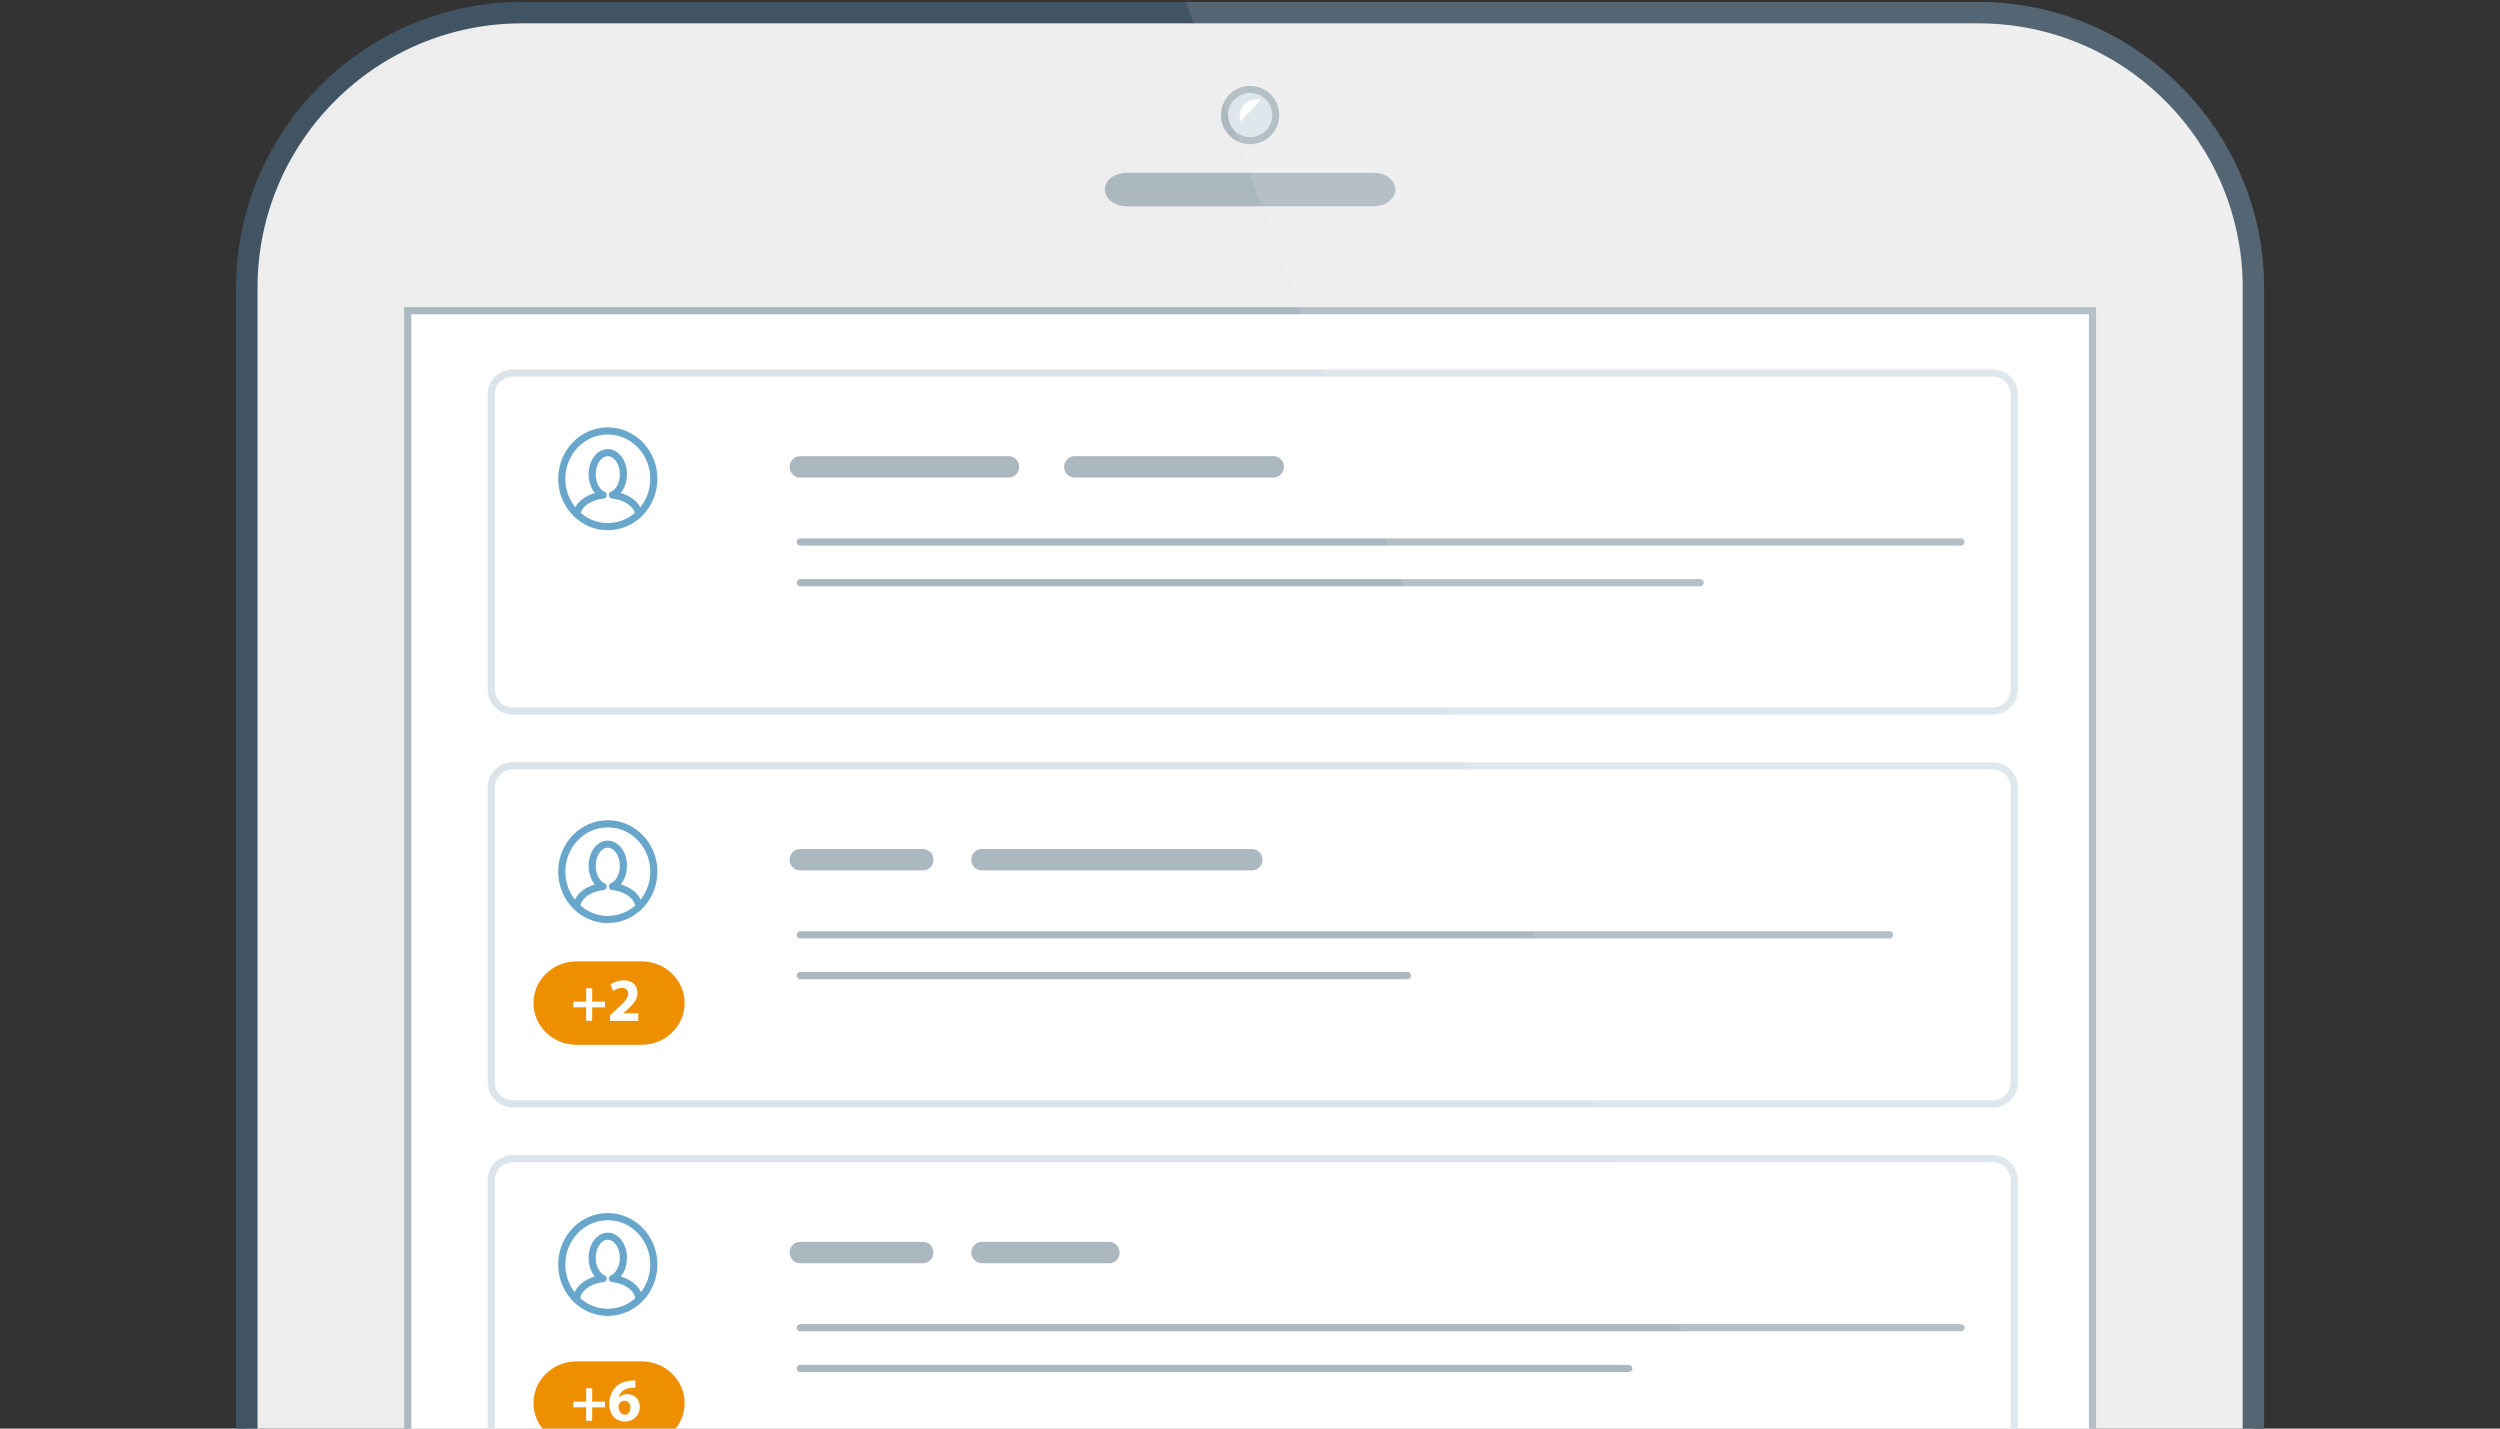
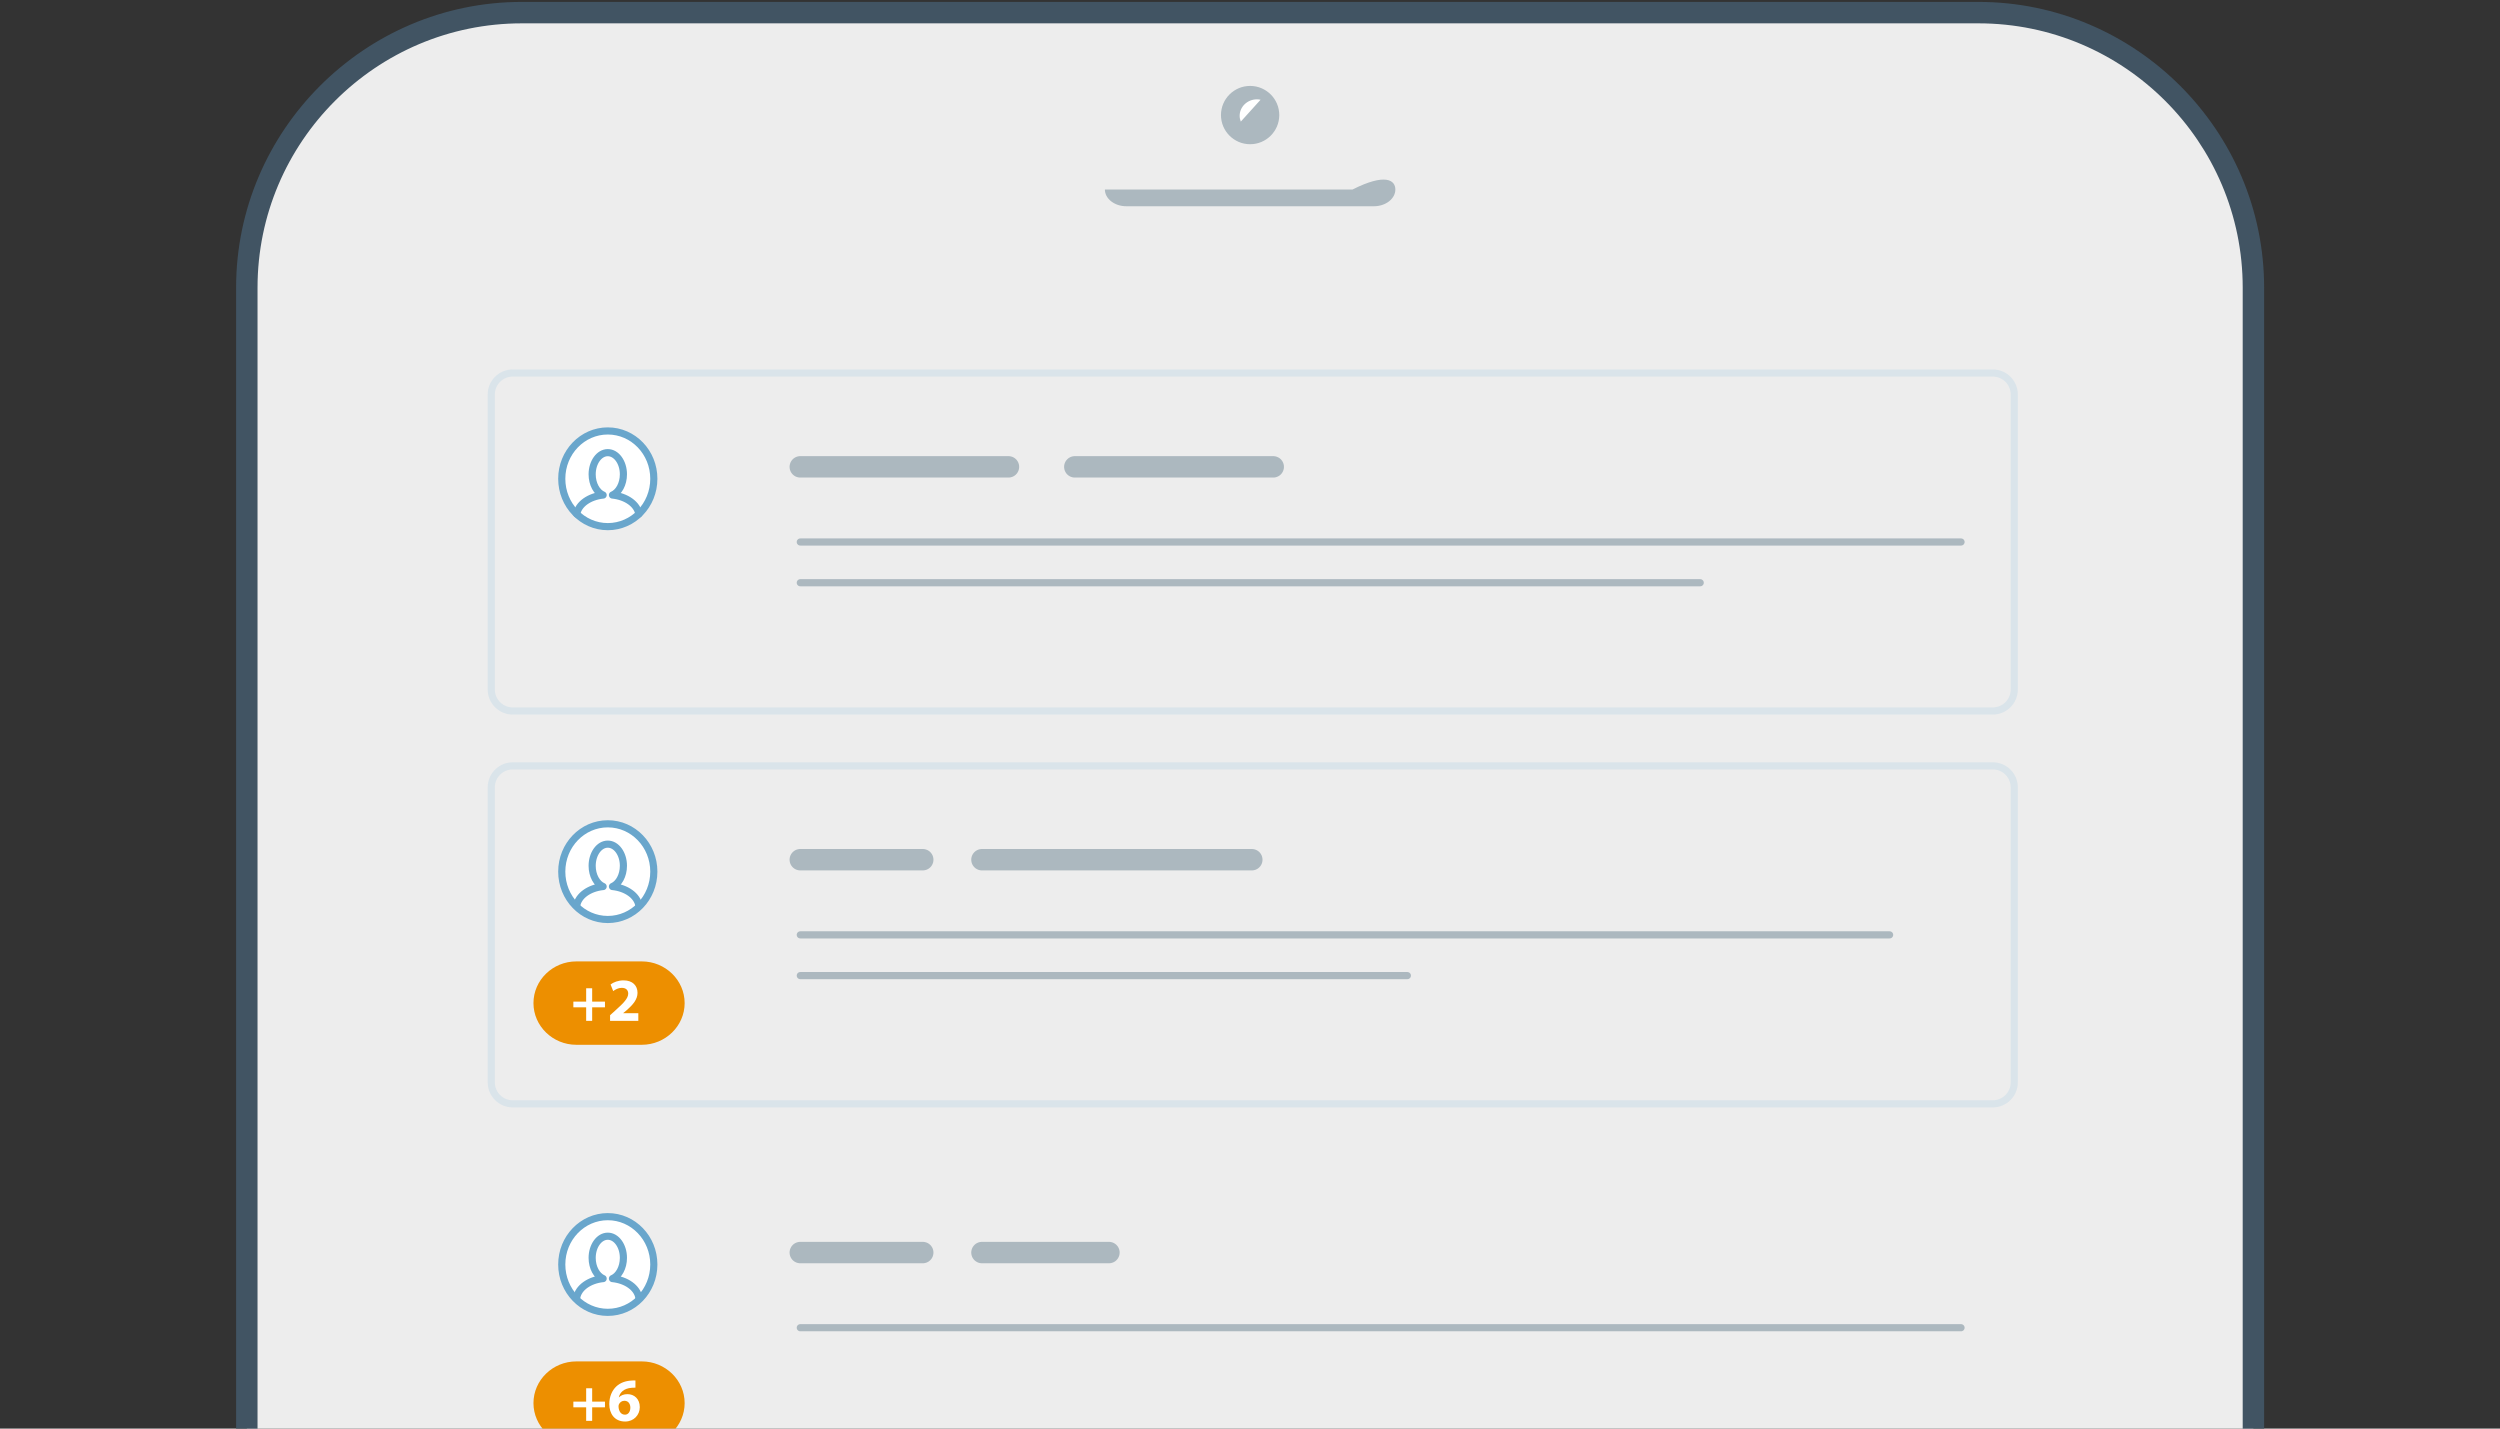
<svg xmlns="http://www.w3.org/2000/svg" xmlns:xlink="http://www.w3.org/1999/xlink" version="1.1" id="Layer_1" x="0px" y="0px" width="350px" height="200px" viewBox="0 0 350 200" enable-background="new 0 0 350 200" xml:space="preserve">
  <rect x="0" y="0" width="350" height="200" fill="#333333" stroke="none" />
  <g>
    <defs>
      <rect id="SVGID_1_" width="350" height="200" />
    </defs>
    <clipPath id="SVGID_2_">
      <use xlink:href="#SVGID_1_" overflow="visible" />
    </clipPath>
    <g clip-path="url(#SVGID_2_)">
      <path fill="#EDEDED" d="M73.055,248.307c-21.229,0-38.5-17.271-38.5-38.5V40.268c0-21.229,17.271-38.5,38.5-38.5h203.923    c21.229,0,38.5,17.271,38.5,38.5v169.539c0,21.229-17.271,38.5-38.5,38.5H73.055z" />
      <path fill="#415463" d="M276.979,3.268c20.402,0,37,16.598,37,37v169.539c0,20.402-16.598,37-37,37H73.055    c-20.402,0-37-16.598-37-37V40.268c0-20.402,16.598-37,37-37H276.979 M276.979,0.268H73.055c-22,0-40,18-40,40v169.539    c0,22,18,40,40,40h203.923c22,0,40-18,40-40V40.268C316.979,18.268,298.979,0.268,276.979,0.268L276.979,0.268z" />
    </g>
-     <rect x="57.082" y="43.5" clip-path="url(#SVGID_2_)" fill="#FFFFFF" stroke="#ACB8BF" stroke-linecap="round" stroke-miterlimit="10" width="235.869" height="173" />
    <circle clip-path="url(#SVGID_2_)" fill="#ACB8BF" cx="175.017" cy="16.11" r="4.081" />
-     <circle clip-path="url(#SVGID_2_)" fill="#DAE4EA" cx="175.017" cy="16.11" r="3.094" />
    <path clip-path="url(#SVGID_2_)" fill="#FFFFFF" d="M176.48,13.962c-0.166-0.034-0.336-0.054-0.512-0.054   c-1.333,0-2.416,1.035-2.416,2.309c0,0.286,0.062,0.554,0.16,0.806L176.48,13.962z" />
    <g clip-path="url(#SVGID_2_)">
      <path fill="none" stroke="#DAE4EA" stroke-miterlimit="10" d="M281.996,96.539c0,1.65-1.35,3-3,3H71.778c-1.65,0-3-1.35-3-3    V55.222c0-1.65,1.35-3,3-3h207.218c1.65,0,3,1.35,3,3V96.539z" />
    </g>
    <g clip-path="url(#SVGID_2_)">
-       <path fill="#ACB8BF" d="M195.35,26.531c0,1.289-1.35,2.344-3,2.344h-34.666c-1.65,0-3-1.055-3-2.344c0-1.289,1.35-2.343,3-2.343    h34.666C194,24.188,195.35,25.243,195.35,26.531z" />
+       <path fill="#ACB8BF" d="M195.35,26.531c0,1.289-1.35,2.344-3,2.344h-34.666c-1.65,0-3-1.055-3-2.344h34.666C194,24.188,195.35,25.243,195.35,26.531z" />
    </g>
    <path clip-path="url(#SVGID_2_)" fill="#FFFFFF" stroke="#69A6CC" stroke-miterlimit="10" d="M91.536,67.029   c0,3.701-2.882,6.701-6.445,6.701c-3.558,0-6.445-3-6.445-6.701c0-3.699,2.887-6.697,6.445-6.697   C88.654,60.332,91.536,63.33,91.536,67.029z" />
    <line clip-path="url(#SVGID_2_)" fill="#ED8F00" stroke="#ACB8BF" stroke-linecap="round" stroke-miterlimit="10" x1="112.04" y1="75.88" x2="274.547" y2="75.88" />
    <line clip-path="url(#SVGID_2_)" fill="#ED8F00" stroke="#ACB8BF" stroke-linecap="round" stroke-miterlimit="10" x1="112.04" y1="81.583" x2="238.031" y2="81.583" />
    <line clip-path="url(#SVGID_2_)" fill="#ED8F00" stroke="#ACB8BF" stroke-width="3" stroke-linecap="round" stroke-miterlimit="10" x1="112.04" y1="65.359" x2="141.184" y2="65.359" />
    <line clip-path="url(#SVGID_2_)" fill="#ED8F00" stroke="#ACB8BF" stroke-width="3" stroke-linecap="round" stroke-miterlimit="10" x1="150.474" y1="65.359" x2="178.252" y2="65.359" />
    <g clip-path="url(#SVGID_2_)">
      <path fill="none" stroke="#DAE4EA" stroke-miterlimit="10" d="M281.996,151.539c0,1.65-1.35,3-3,3H71.778c-1.65,0-3-1.35-3-3    v-41.317c0-1.65,1.35-3,3-3h207.218c1.65,0,3,1.35,3,3V151.539z" />
    </g>
    <path clip-path="url(#SVGID_2_)" fill="#FFFFFF" stroke="#69A6CC" stroke-miterlimit="10" d="M91.536,122.029   c0,3.701-2.882,6.701-6.445,6.701c-3.558,0-6.445-3-6.445-6.701c0-3.699,2.887-6.697,6.445-6.697   C88.654,115.332,91.536,118.33,91.536,122.029z" />
    <line clip-path="url(#SVGID_2_)" fill="#ED8F00" stroke="#ACB8BF" stroke-linecap="round" stroke-miterlimit="10" x1="112.04" y1="130.881" x2="264.547" y2="130.881" />
    <line clip-path="url(#SVGID_2_)" fill="#ED8F00" stroke="#ACB8BF" stroke-linecap="round" stroke-miterlimit="10" x1="112.04" y1="136.584" x2="197.031" y2="136.584" />
    <line clip-path="url(#SVGID_2_)" fill="#ED8F00" stroke="#ACB8BF" stroke-width="3" stroke-linecap="round" stroke-miterlimit="10" x1="112.04" y1="120.359" x2="129.184" y2="120.359" />
    <line clip-path="url(#SVGID_2_)" fill="#ED8F00" stroke="#ACB8BF" stroke-width="3" stroke-linecap="round" stroke-miterlimit="10" x1="137.474" y1="120.359" x2="175.252" y2="120.359" />
    <g clip-path="url(#SVGID_2_)">
-       <path fill="none" stroke="#DAE4EA" stroke-miterlimit="10" d="M281.996,206.539c0,1.65-1.35,3-3,3H71.778c-1.65,0-3-1.35-3-3    v-41.317c0-1.649,1.35-3,3-3h207.218c1.65,0,3,1.351,3,3V206.539z" />
-     </g>
+       </g>
    <path clip-path="url(#SVGID_2_)" fill="#FFFFFF" stroke="#69A6CC" stroke-miterlimit="10" d="M91.536,177.029   c0,3.701-2.882,6.7-6.445,6.7c-3.558,0-6.445-2.999-6.445-6.7c0-3.699,2.887-6.697,6.445-6.697   C88.654,170.332,91.536,173.33,91.536,177.029z" />
    <line clip-path="url(#SVGID_2_)" fill="#ED8F00" stroke="#ACB8BF" stroke-linecap="round" stroke-miterlimit="10" x1="112.04" y1="185.881" x2="274.547" y2="185.881" />
-     <line clip-path="url(#SVGID_2_)" fill="#ED8F00" stroke="#ACB8BF" stroke-linecap="round" stroke-miterlimit="10" x1="112.04" y1="191.584" x2="228.031" y2="191.584" />
    <line clip-path="url(#SVGID_2_)" fill="#ED8F00" stroke="#ACB8BF" stroke-width="3" stroke-linecap="round" stroke-miterlimit="10" x1="112.04" y1="175.359" x2="129.184" y2="175.359" />
    <line clip-path="url(#SVGID_2_)" fill="#ED8F00" stroke="#ACB8BF" stroke-width="3" stroke-linecap="round" stroke-miterlimit="10" x1="137.474" y1="175.359" x2="155.252" y2="175.359" />
    <g clip-path="url(#SVGID_2_)">
      <path fill="#ED8F00" d="M95.85,140.434c0,3.209-2.7,5.836-6,5.836h-9.166c-3.3,0-6-2.627-6-5.836c0-3.211,2.7-5.837,6-5.837h9.166    C93.149,134.597,95.85,137.223,95.85,140.434z" />
    </g>
    <g clip-path="url(#SVGID_2_)">
      <path fill="#FFFFFF" d="M82.903,138.358v1.869h1.792v0.798h-1.792v1.895h-0.84v-1.895h-1.792v-0.798h1.792v-1.869H82.903z" />
      <path fill="#FFFFFF" d="M85.411,142.92v-0.789l0.712-0.643c1.226-1.098,1.818-1.724,1.827-2.376c0-0.454-0.266-0.814-0.909-0.814    c-0.48,0-0.9,0.24-1.192,0.455l-0.369-0.927c0.412-0.317,1.072-0.574,1.818-0.574c1.269,0,1.955,0.737,1.955,1.749    c0,0.935-0.669,1.681-1.483,2.401l-0.515,0.429v0.018h2.11v1.071H85.411z" />
    </g>
    <g clip-path="url(#SVGID_2_)">
      <path fill="#ED8F00" d="M95.85,196.434c0,3.209-2.7,5.836-6,5.836h-9.166c-3.3,0-6-2.627-6-5.836c0-3.211,2.7-5.837,6-5.837h9.166    C93.149,190.597,95.85,193.223,95.85,196.434z" />
    </g>
    <g clip-path="url(#SVGID_2_)">
      <path fill="#FFFFFF" d="M82.903,194.358v1.869h1.792v0.798h-1.792v1.895h-0.84v-1.895h-1.792v-0.798h1.792v-1.869H82.903z" />
      <path fill="#FFFFFF" d="M88.961,194.272c-0.146-0.009-0.3,0-0.506,0.017c-1.158,0.086-1.672,0.687-1.818,1.329h0.025    c0.274-0.274,0.669-0.437,1.184-0.437c0.935,0,1.724,0.66,1.724,1.817c0,1.106-0.849,2.016-2.049,2.016    c-1.492,0-2.221-1.106-2.221-2.436c0-1.046,0.386-1.921,0.995-2.487c0.549-0.506,1.278-0.771,2.144-0.814    c0.24-0.025,0.403-0.017,0.523-0.009V194.272z M87.503,198.054c0.455,0,0.746-0.42,0.746-0.986c0-0.514-0.274-0.96-0.832-0.96    c-0.352,0-0.643,0.215-0.763,0.489c-0.043,0.077-0.06,0.18-0.06,0.334c0.026,0.592,0.309,1.123,0.9,1.123H87.503z" />
    </g>
    <path clip-path="url(#SVGID_2_)" fill="none" stroke="#69A6CC" stroke-linecap="round" stroke-linejoin="round" stroke-miterlimit="10" d="   M80.742,71.967c0.221-1.367,1.749-2.459,3.697-2.662l0,0.004c-0.89-0.385-1.537-1.537-1.537-2.901c0-1.676,0.98-3.036,2.188-3.036   s2.188,1.36,2.188,3.036c0,1.361-0.646,2.514-1.534,2.899l0-0.003c1.951,0.203,3.479,1.299,3.696,2.668" />
    <path clip-path="url(#SVGID_2_)" fill="none" stroke="#69A6CC" stroke-linecap="round" stroke-linejoin="round" stroke-miterlimit="10" d="   M80.742,126.775c0.221-1.368,1.749-2.459,3.697-2.662l0,0.004c-0.89-0.385-1.537-1.537-1.537-2.901c0-1.676,0.98-3.036,2.188-3.036   s2.188,1.36,2.188,3.036c0,1.361-0.646,2.514-1.534,2.899l0-0.003c1.951,0.203,3.479,1.299,3.696,2.668" />
    <path clip-path="url(#SVGID_2_)" fill="none" stroke="#69A6CC" stroke-linecap="round" stroke-linejoin="round" stroke-miterlimit="10" d="   M80.742,181.662c0.221-1.367,1.749-2.459,3.697-2.662l0,0.005c-0.89-0.386-1.537-1.537-1.537-2.901c0-1.676,0.98-3.035,2.188-3.035   s2.188,1.359,2.188,3.035c0,1.361-0.646,2.514-1.534,2.9l0-0.004c1.951,0.203,3.479,1.3,3.696,2.668" />
    <g opacity="0.2" clip-path="url(#SVGID_2_)">
-       <path opacity="0.5" fill="#FFFFFF" d="M259,249.807h17.979c22,0,40-18,40-40V40.268c0-22-18-40-40-40H166L259,249.807z" />
-     </g>
+       </g>
  </g>
</svg>